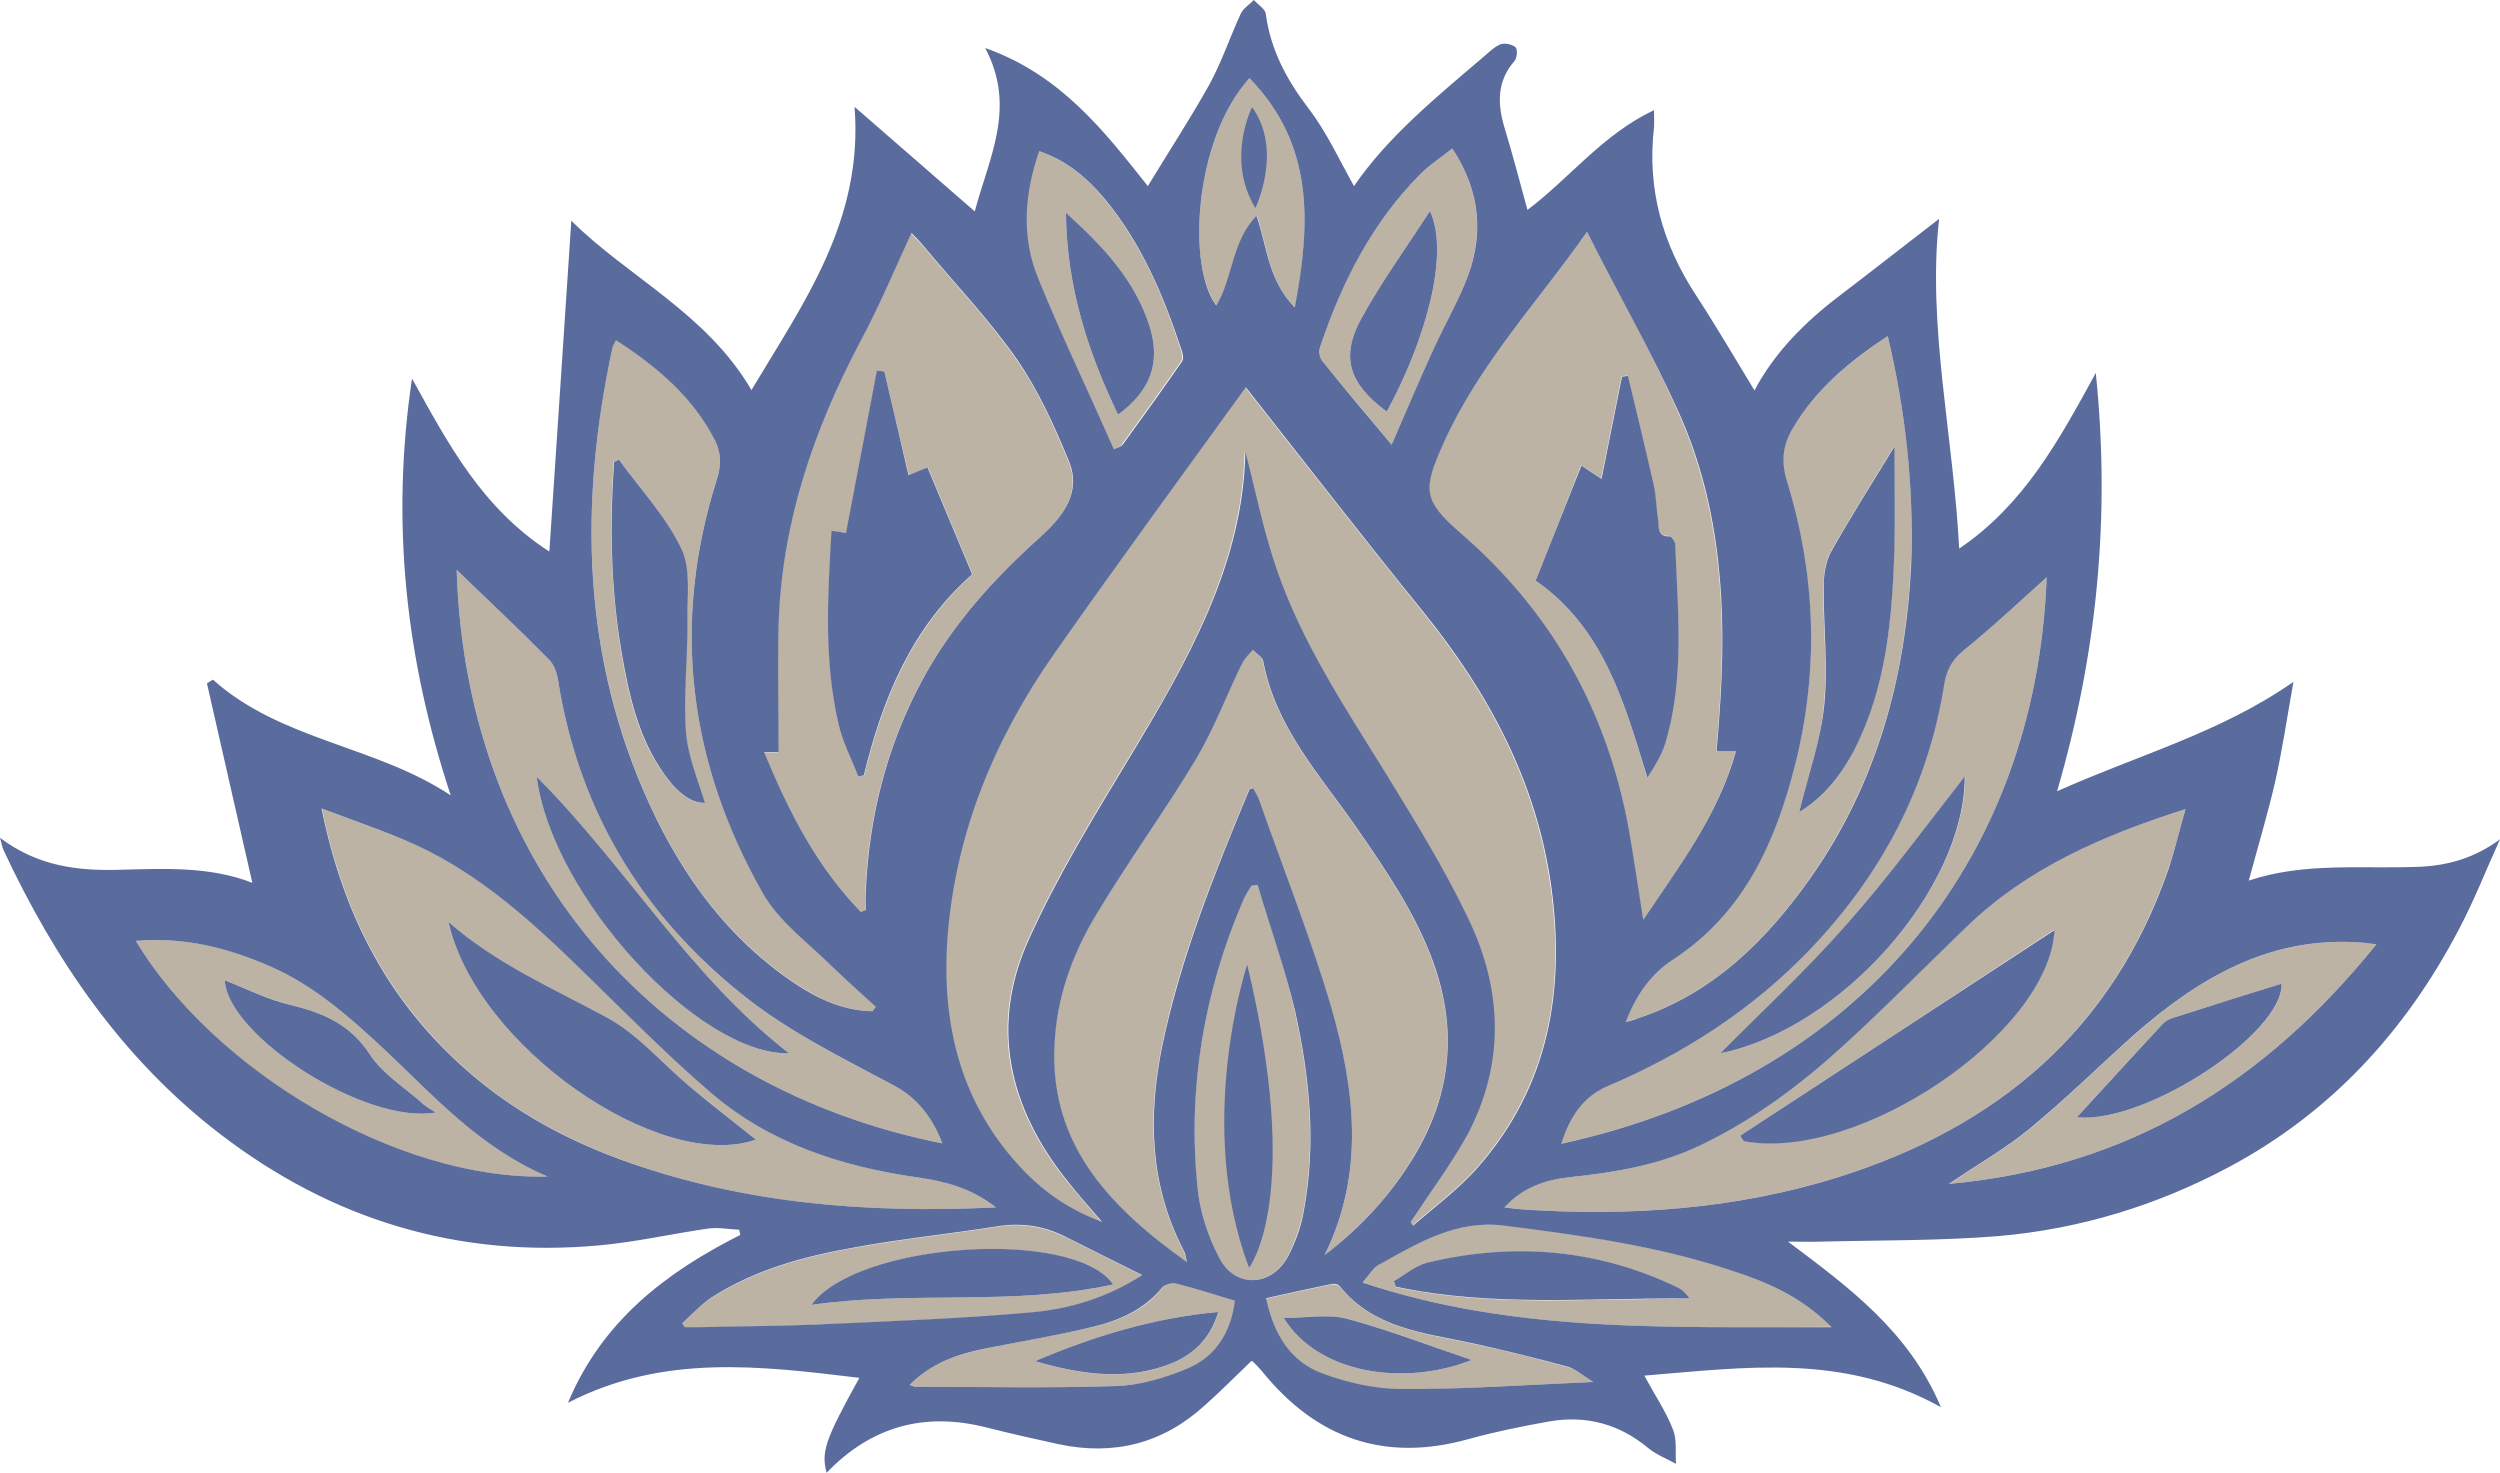
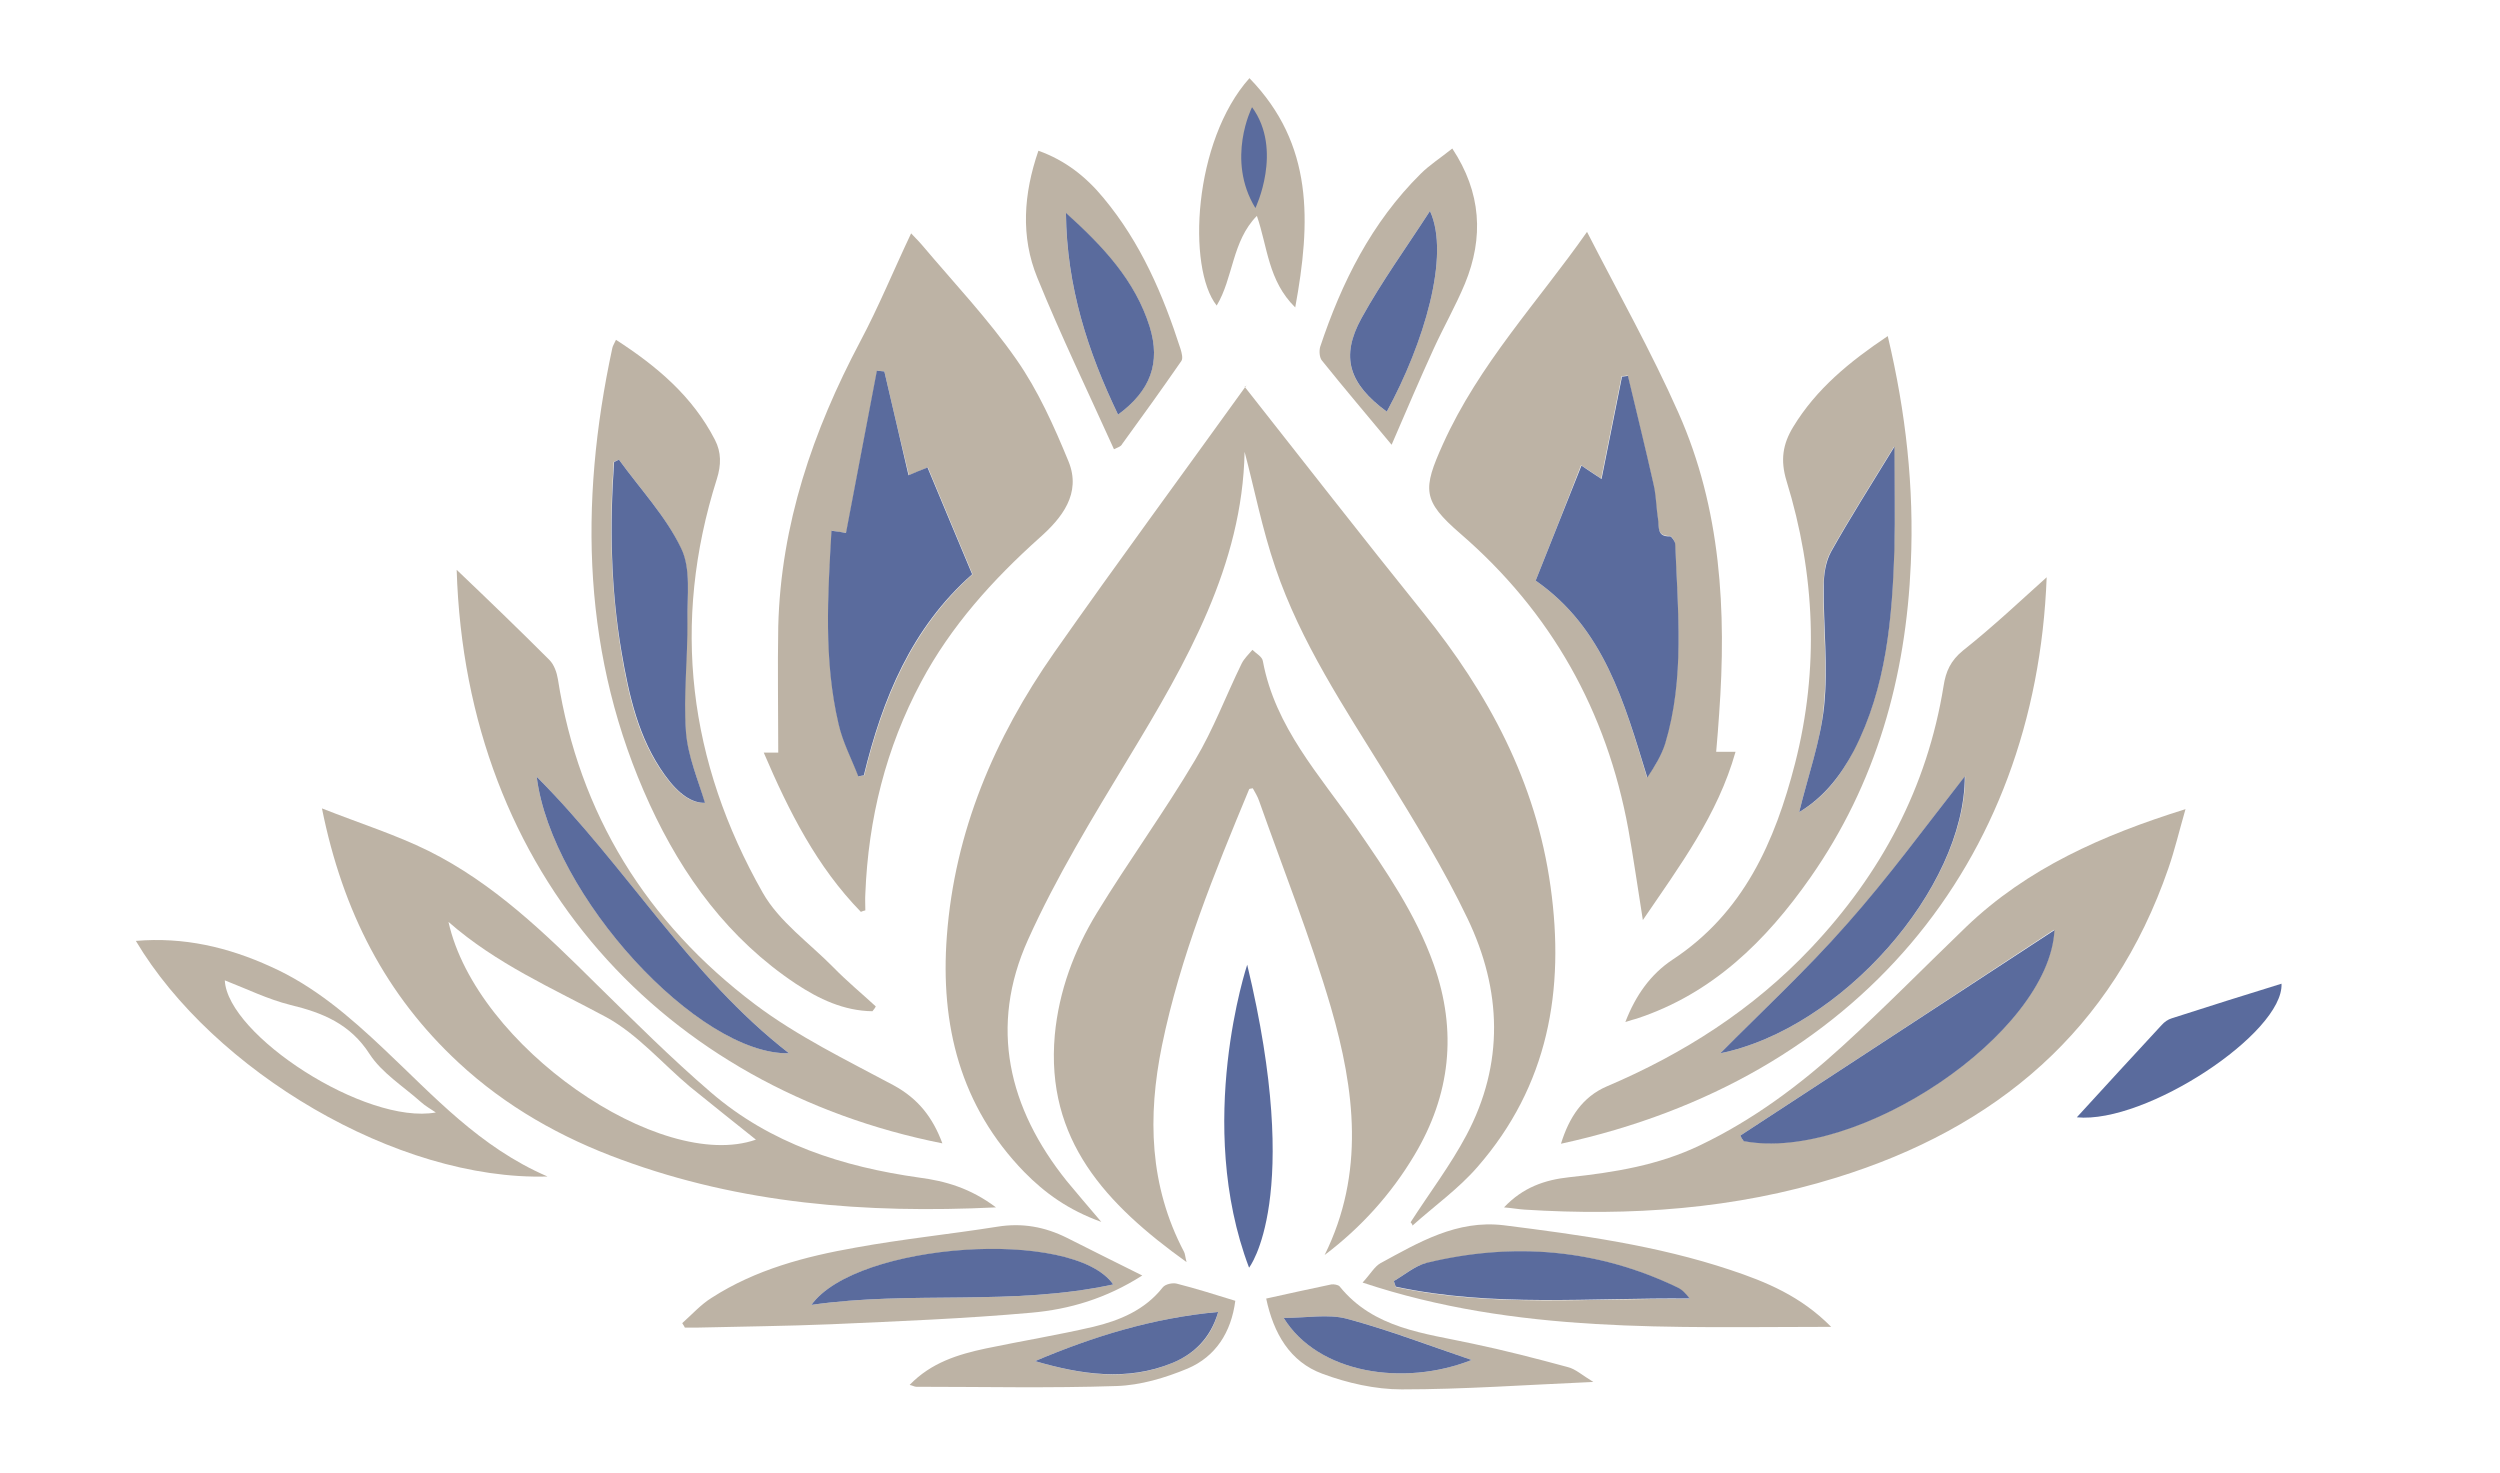
<svg xmlns="http://www.w3.org/2000/svg" fill="#000000" height="395.7" preserveAspectRatio="xMidYMid meet" version="1" viewBox="0.0 0.1 671.7 395.7" width="671.7" zoomAndPan="magnify">
  <g fill="#bdb3a5" id="change1_1">
    <path d="M379,328.5c5-7.8,10.7-15.3,15-23.4c10.2-19.2,9.5-39,0.3-58.2c-6.4-13.4-14.3-26.2-22.1-38.9 c-11-17.8-22.7-35.3-29.5-55.3c-3.6-10.5-5.7-21.4-8.3-31.2c-0.6,30.4-15.5,56.4-31.2,82.3c-9.6,15.9-19.4,31.9-27,48.8 c-10.5,23.3-5.3,45.2,10.4,64.8c2.7,3.3,5.5,6.5,9.3,11c-8.9-3.2-15.2-7.8-20.7-13.4c-17.2-17.7-22.6-39.5-20.8-63.4 c2.1-28.1,12.8-53.2,28.8-76.1c16.9-24.1,34.3-47.7,51.5-71.6c0.2-0.2,0.6-0.4-0.3,0.1c16,20.3,31.8,40.6,47.9,60.6 c17.6,21.8,30.4,45.6,34.3,73.7c3.9,27.8-0.6,53.5-19.6,75.3c-5.1,5.9-11.6,10.5-17.5,15.8C379.5,329.1,379.3,328.8,379,328.5z" fill="inherit" />
    <path d="M355.9,337.3c10.9-22,8.1-44.4,1.7-66.5c-5.5-18.8-12.8-37.1-19.3-55.5c-0.4-1.2-1.1-2.3-1.7-3.4 c-0.5,0.1-1,0.1-1,0.3c-9.3,22.4-18.5,44.9-23.4,68.8c-3.9,19.1-3.4,37.7,5.9,55.4c0.3,0.5,0.3,1.2,0.7,2.8 c-21.6-15.5-37.9-32.8-35.4-61c1.1-11.8,5.2-22.8,11.3-32.8c8.5-13.9,18.1-27.1,26.4-41.1c4.9-8.2,8.3-17.3,12.5-25.9 c0.7-1.4,1.9-2.5,2.9-3.7c1,1,2.6,1.8,2.8,3c3.3,17.8,15.3,30.7,25.1,44.8c8,11.6,16,23.2,20.8,36.7c6.4,18,4.5,35.1-5.2,51.3 C373.8,320.9,365.7,329.9,355.9,337.3z" fill="inherit" />
    <path d="M231.3,245.1c-11.8-12.1-19.3-26.9-26.1-42.8c1.3,0,2.1,0,2.8,0c0.7,0,1.3,0,1.1,0c0-11.4-0.2-22.7,0-33.9 c0.7-27.4,9.3-52.5,22-76.5c5-9.4,9-19.2,13.7-29.1c0.6,0.7,1.8,1.8,2.9,3.1c8.6,10.2,17.8,19.9,25.4,30.8 c5.8,8.3,10.1,17.9,14,27.4c3.5,8.6-1.8,15.2-7.8,20.5c-12.6,11.3-23.8,23.7-31.8,38.7c-9.5,17.8-14.2,36.8-15,56.9 c-0.1,1.5,0,3,0,4.5C232.1,244.8,231.7,244.9,231.3,245.1z M237.6,99.9c-0.6-0.1-1.3-0.1-1.9-0.2c-2.8,14.5-5.5,28.9-8.3,43.6 c-0.9-0.1-2.3-0.3-3.9-0.6c-1,17.5-2.1,34.9,1.9,51.9c1.1,4.8,3.5,9.4,5.3,14.1c0.5-0.1,1-0.2,1.5-0.3c5-20.5,12.8-39.5,29.1-54 c-4.1-9.7-8-19.2-12-28.7c-1.9,0.8-3.3,1.4-5.1,2.1C241.9,118.2,239.7,109.1,237.6,99.9z" fill="inherit" />
    <path d="M426.4,62.4c8.4,16.4,17.3,32.2,24.6,48.7c11.4,25.7,12.9,53.1,10.9,80.8c-0.2,3.3-0.5,6.6-0.8,10.2 c1.8,0,3.2,0,5.2,0c-4.8,17-14.9,30.5-24.9,45.2c-1.4-8.8-2.5-16.6-3.9-24.4c-5.8-31.7-20.7-58.3-45.1-79.4 c-10.3-8.9-10.2-11.9-4.7-24.1C397.4,97.9,413.3,81.1,426.4,62.4z M412.6,156.1c18.4,12.8,23.8,32.8,29.9,52.8 c2.1-3,3.9-5.9,4.8-9.1c5.3-17.6,3.5-35.6,2.7-53.6c0-0.8-0.9-2.1-1.4-2.1c-3.5,0.1-2.9-2.6-3.2-4.5c-0.5-3.1-0.6-6.3-1.2-9.4 c-2.2-9.7-4.6-19.4-6.9-29.2c-0.5,0.1-1.1,0.1-1.6,0.2c-1.8,9-3.6,18.1-5.5,27.5c-2.2-1.5-3.6-2.4-5.4-3.6 C420.7,135.7,416.7,145.8,412.6,156.1z" fill="inherit" />
    <path d="M587.2,217.5c-1.7,5.9-2.9,11-4.6,15.9c-15,43.5-46.2,69.8-89.2,83.1c-27.3,8.5-55.4,10.4-83.8,8.6 c-1.6-0.1-3.2-0.4-5.5-0.6c5.1-5.4,11-7.4,17.5-8.1c12.1-1.3,24-3.2,35.2-8.6c14.2-6.8,26.7-16.1,38.2-26.6 c11.4-10.4,22.2-21.4,33.3-32.1C544.7,233.4,564.8,224.5,587.2,217.5z M467.6,305.2c0.3,0.5,0.5,1,0.8,1.4 c30.5,5.8,82.2-28.7,83.5-56.7C523.5,268.6,495.6,286.9,467.6,305.2z" fill="inherit" />
    <path d="M267.6,324.5c-35.3,1.7-68.5-1-100.6-12.8c-16.2-5.9-31.1-14.3-43.8-26.1c-19.5-18.1-31.1-40.5-36.7-68.3 c10.4,4.1,19.9,7.1,28.6,11.4c17.5,8.7,31.4,22.2,45.1,35.8c10.1,9.9,20.1,19.9,30.8,29.1c16,13.8,35.4,20,56,22.9 C253.9,317.4,260.7,319.3,267.6,324.5z M120.5,247.8c7.4,33.4,56.9,67.5,82.6,58.5c-5.6-4.5-11.7-9.3-17.7-14.2 c-7.5-6.3-14.1-14.1-22.5-18.7C148.4,265.6,133.4,259.1,120.5,247.8z" fill="inherit" />
    <path d="M507.2,90.4c4.9,20.6,7.1,40.7,6.2,61.1c-1.3,30.6-9.3,59.1-27,84.4c-11.9,17-26.3,31.2-46.7,37.9 c-0.7,0.2-1.5,0.4-3,0.9c2.8-7.3,6.9-12.9,12.6-16.7c19.2-12.6,27.6-31.8,33-52.8c6.5-25.4,5.4-50.9-2.3-75.9 c-1.7-5.6-1-9.9,1.8-14.5C488,104.6,496.9,97.3,507.2,90.4z M483.4,218.3c6.7-3.9,11.2-9.8,14.6-16.5c8.8-17,10.4-35.6,10.9-54.3 c0.3-8.8,0-17.5,0-27.4c-6.3,10.3-11.9,19.1-17,28.2c-1.5,2.6-1.9,6.1-2,9.3c-0.1,10.8,1.2,21.6,0.1,32.3 C489.2,199.3,485.8,208.5,483.4,218.3z" fill="inherit" />
    <path d="M234.4,271.8c-7.7-0.1-14.4-3.3-20.6-7.4c-18-12-30.3-28.8-39.2-48.1c-18.2-39.6-19.1-80.7-10.1-122.6 c0.1-0.6,0.5-1.2,1-2.3c11,7.1,20.6,15.2,26.6,26.9c1.7,3.3,1.7,6.7,0.5,10.5c-12.3,38.8-7.6,76,12.3,111.1 c4.4,7.8,12.5,13.5,19,20.1c3.6,3.7,7.6,7,11.4,10.5C235.1,271,234.7,271.4,234.4,271.8z M166.3,123.6c-0.5,0.2-0.9,0.4-1.4,0.6 c-1.2,17.1-0.8,34.1,2,51.1c2,11.7,4.5,23.2,11.6,33c3.9,5.4,7.4,7.6,10.8,7.5c-1.7-6.2-4.6-12.6-5.1-19.1 c-0.7-9.9,0.4-19.9,0.4-29.8c0-6.6,1-14-1.7-19.5C178.9,138.8,172,131.5,166.3,123.6z" fill="inherit" />
    <path d="M549.9,155.2C547,232,499,290.1,419.4,307.4c2.2-7.1,5.8-12.6,12.3-15.4c20.7-8.8,39.3-20.7,54.8-37.1 c18.9-20,31.3-43.2,35.7-70.5c0.6-3.9,1.9-6.8,5.2-9.5C535.6,168.4,543.2,161.2,549.9,155.2z M462.2,283.1 c32.5-6.6,65.7-44.2,65.8-74.4c-10.7,13.5-20.5,27.1-31.6,39.6C485.3,260.8,473.1,272.2,462.2,283.1z" fill="inherit" />
    <path d="M122.7,153.2c8.4,8,16.7,16,24.9,24.2c1.3,1.3,2,3.4,2.3,5.2c5.7,36.3,23.9,65.4,52.9,87.3 c11.4,8.6,24.6,15,37.3,21.8c6.6,3.6,10.5,8.6,13.1,15.6C178.8,292.5,125.2,235.5,122.7,153.2z M144.2,208.8 c4,31.8,43.4,74.7,67.8,74.3C185.2,262.3,168.3,233.1,144.2,208.8z" fill="inherit" />
-     <path d="M337.9,237.9c3.4,11.2,7.4,22.3,9.9,33.6c4,17.8,5.8,35.8,2.4,54c-0.8,4.2-2.3,8.4-4.2,12.1 c-4.4,8.3-14.3,8.7-18.5,0.5c-3-5.9-5.2-12.7-5.9-19.3c-2.5-26.7,1.8-52.4,12.4-77c0.6-1.3,1.4-2.5,2.1-3.7 C336.7,238.1,337.3,238,337.9,237.9z" fill="inherit" />
-     <path d="M638.5,253.8c-30,37.2-66.5,59.9-114.8,64.4c8-5.4,15.4-9.6,21.8-14.9c9.6-7.9,18.4-16.7,27.8-25 c17.6-15.6,37.1-27,61.9-24.9C635.8,253.5,636.4,253.6,638.5,253.8z M558,300.3c18.6,1.8,55.7-22.7,55-35.9 c-9.7,3.1-19.6,6.1-29.5,9.3c-1,0.3-2,1-2.7,1.8C573.1,283.8,565.5,292,558,300.3z" fill="inherit" />
    <path d="M147.1,316.2c-40.5,1.2-89.9-28.5-110.6-63.3c12.9-1.1,24.8,1.7,36.2,6.9C84.4,265,94,273.3,103.2,282 C116.5,294.5,128.8,308.3,147.1,316.2z M117.1,299c-1.3-0.9-2.8-1.7-4-2.8c-4.7-4.2-10.5-7.8-13.8-12.9 c-5.2-8.1-12.6-11.1-21.3-13.2c-6-1.5-11.7-4.3-17.6-6.6C61.1,278.2,98.2,302.4,117.1,299z" fill="inherit" />
    <path d="M366.1,344.7c2.2-2.4,3.2-4.3,4.8-5.2c10.3-5.6,20.5-11.7,33.1-10.2c20.6,2.6,41.1,5.4,60.9,12 c9.6,3.2,18.9,7,27.1,15.3C449.2,356.6,407.5,358.5,366.1,344.7z M374.5,344.3c0.2,0.5,0.3,1.1,0.5,1.6c26.1,5.6,52.6,2.9,79,3.2 c-1-1.3-2.1-2.4-3.3-3c-21.6-10.5-44.2-12.2-67.4-6.6C380.2,340.1,377.4,342.6,374.5,344.3z" fill="inherit" />
    <path d="M183.3,355.6c2.6-2.3,5-5,7.9-6.8c11.8-7.6,25.1-11.1,38.7-13.5c12.6-2.3,25.4-3.6,38-5.6 c6.7-1.1,12.8,0,18.8,3c6.5,3.3,13,6.5,20.2,10.1c-9.7,6.2-19.6,9.1-29.8,10c-17.9,1.6-35.8,2.3-53.8,3.1c-12,0.5-24,0.6-36,0.9 c-1.1,0-2.2,0-3.3,0C183.8,356.3,183.5,356,183.3,355.6z M299.1,345.2c-10.7-15.2-69-11.2-81.1,5.5 C245,346.8,271.9,351.1,299.1,345.2z" fill="inherit" />
    <path d="M299.3,120.8c-7-15.5-14.3-30.6-20.6-46.1c-4.5-11-3.7-22.5,0.3-34.1c7.3,2.6,12.9,7.1,17.5,12.7 c10,12,16,26,20.7,40.6c0.3,1,0.7,2.5,0.2,3.2c-5.2,7.5-10.5,14.9-15.9,22.3C301.2,120.1,300.1,120.4,299.3,120.8z M300.4,111.5 c8.6-6.4,11.5-13.9,8.5-23.5c-3.9-12.4-12.4-21.5-22.5-30.6C286.6,77.2,292.3,94.6,300.4,111.5z" fill="inherit" />
    <path d="M373.9,119.6c-6.3-7.6-12.6-15-18.7-22.6c-0.7-0.8-0.8-2.6-0.5-3.7c5.8-17.4,13.8-33.4,27-46.5 c2.4-2.4,5.4-4.3,8.5-6.8c7.8,11.8,8.5,23.9,3.4,36.3c-2.5,6-5.7,11.6-8.4,17.5C381.5,101.9,378,110.1,373.9,119.6z M372.6,110.7 c10-18.5,17.1-42,11.6-53.9c-6.4,9.9-13,19-18.4,28.8C360.1,96.1,362.4,103.2,372.6,110.7z" fill="inherit" />
    <path d="M335.7,21.1c17.3,17.8,16.5,38.7,12.3,61.6c-7.3-7.2-7.4-16.2-10.3-24.6c-6.7,6.8-6.3,16.6-10.8,24.1 C318.9,72.1,320.6,38,335.7,21.1z" fill="inherit" />
    <path d="M244.4,372.2c5.8-6,13-8.2,20.5-9.8c9.6-2,19.3-3.6,28.8-5.8c7.1-1.7,13.9-4.5,18.7-10.6 c0.7-0.9,2.7-1.3,3.8-1c5.1,1.3,10.2,2.9,15.7,4.6c-1.1,8.5-5.3,15-12.8,18.2c-6,2.5-12.7,4.5-19.1,4.7 c-17.9,0.6-35.9,0.2-53.8,0.2C245.7,372.7,245.3,372.4,244.4,372.2z M278.1,365.8c12.3,3.6,24.7,5.6,36.9,0.5 c5.8-2.4,10.4-6.6,12.3-13.7C309.7,354.2,293.8,359.2,278.1,365.8z" fill="inherit" />
    <path d="M428.1,371.4c-18.3,0.8-34.9,2-51.5,2c-7.1,0-14.6-1.7-21.3-4.2c-8.7-3.2-13.1-10.8-15.1-20.2 c5.9-1.3,11.7-2.6,17.5-3.8c0.7-0.1,1.8,0.1,2.2,0.5c9.2,11.4,22.8,12.6,35.7,15.4c8.6,1.8,17.1,4,25.6,6.3 C423.3,367.9,425.1,369.6,428.1,371.4z M344.9,354.2c9.4,15,32.3,18.5,50.5,11.3c-11.4-3.9-22.3-8.1-33.6-11.1 C356.8,353.1,351.1,354.2,344.9,354.2z" fill="inherit" />
  </g>
  <g fill="#5a6b9d" id="change2_1">
-     <path d="M67.8,237.3c-4.1-18.1-8.2-35.9-12.2-53.6c0.5-0.3,1.1-0.7,1.6-1c18.3,16.4,43.7,17.7,63.9,31.1 c-12-36.3-16.2-73.1-10.4-112c9.8,17.7,18.8,34.8,36.9,46.5c2-30.3,4-59.7,5.9-88.9c15.2,15.1,36.4,24.9,48.4,45.5 c14.1-23.6,30.1-45.6,27.7-76.1c11.5,10,21.7,18.9,32.3,28.1c3.8-14.4,11.3-27.9,2.8-43.9c20.4,7.2,32.1,22.5,43.7,37.1 C314,40.9,319.8,32,325,22.7c3.3-6.1,5.5-12.7,8.4-19c0.7-1.4,2.3-2.4,3.5-3.6c1.1,1.3,3.1,2.4,3.2,3.8c1.3,9.7,5.7,17.8,11.6,25.5 c4.8,6.3,8.2,13.8,12.1,20.7c9-13.2,22.1-23.9,35-34.9c1.4-1.2,2.8-2.6,4.4-3.2c1.1-0.4,3.1,0,4,0.8c0.6,0.6,0.4,2.9-0.3,3.7 c-4.7,5.4-4.6,11.4-2.7,17.8c2.2,7.2,4.1,14.6,6.2,22.2c11.2-8.4,20.2-20.3,34-26.8c0,1.9,0.1,3.3,0,4.6 c-1.9,16.4,2.2,31.2,11.2,45c5.5,8.4,10.6,17.2,15.8,25.7c5.2-9.9,13.3-18.2,22.8-25.4c9.2-7,18.2-14.1,26.8-20.7 c-3.2,28.8,3.8,58,5.4,88.6c17.4-11.8,26.7-28.9,36.7-47.2c4,38.9,0.3,75.6-10.4,112.4c21.6-9.7,43.9-15.7,63.5-29.4 c-1.6,8.9-2.9,17.9-4.9,26.8c-2,8.7-4.6,17.3-7.1,26.6c15-5,30.3-3.1,45.5-3.7c7.9-0.3,15.1-2.3,22-7.4 c-3.7,8.1-6.9,16.4-11.1,24.3c-14.3,27.3-34.4,49.2-61.8,63.8c-19.3,10.3-40,16.6-61.7,18.5c-15.9,1.3-31.9,1.1-47.8,1.5 c-2.6,0.1-5.3,0-8.9,0c16.4,12.3,32.5,24.1,41.1,44.5c-26.1-14.6-52.6-10.7-79.7-8.5c2.8,5.2,5.8,9.6,7.7,14.5 c1.1,2.7,0.6,6.1,0.8,9.2c-2.5-1.4-5.2-2.4-7.4-4.2c-7.8-6.5-16.7-8.9-26.6-7.2c-7.3,1.3-14.7,2.8-21.9,4.8 c-22.4,6.2-40.6-0.2-55.1-18c-0.8-1-1.8-2-2.7-2.9c-0.1-0.1-0.3-0.1-0.4-0.1c-4.2,4-8.2,8.1-12.5,11.9 c-11.3,10.3-24.5,13.6-39.4,10.4c-6.5-1.4-13-2.9-19.4-4.5c-16.6-4.2-30.9-0.2-42.8,12.2c-1.5-5.6-0.4-8.9,8.8-25.5 c-26.6-3.2-52.7-6.5-78.3,6.7c9.2-22,26.3-35,46.3-45.1c-0.1-0.5-0.2-0.9-0.3-1.4c-2.8-0.1-5.7-0.7-8.4-0.3 c-9.7,1.4-19.3,3.6-29.1,4.5c-38,3.5-72.1-6.9-102.2-30.1C32.8,284.5,14.7,258,0.9,228.4c-0.3-0.7-0.4-1.5-0.9-3.2 c10.1,7.6,20.7,8.9,31.9,8.6C44,233.5,56.3,232.8,67.8,237.3z M379,328.5c0.2,0.3,0.5,0.6,0.7,0.9c5.9-5.2,12.4-9.9,17.5-15.8 c19-21.7,23.4-47.5,19.6-75.3c-3.9-28-16.7-51.9-34.3-73.7c-16.2-20-31.9-40.3-47.9-60.6c0.8-0.5,0.4-0.4,0.3-0.1 c-17.2,23.8-34.6,47.5-51.5,71.6c-16,22.8-26.6,48-28.8,76.1c-1.8,23.9,3.6,45.7,20.8,63.4c5.5,5.6,11.9,10.1,20.7,13.4 c-3.8-4.4-6.6-7.6-9.3-11c-15.7-19.6-20.9-41.6-10.4-64.8c7.6-16.9,17.4-32.9,27-48.8c15.6-25.9,30.6-51.9,31.2-82.3 c2.6,9.8,4.7,20.7,8.3,31.2c6.8,20,18.5,37.5,29.5,55.3c7.8,12.7,15.7,25.5,22.1,38.9c9.2,19.1,9.9,39-0.3,58.2 C389.7,313.2,384.1,320.7,379,328.5z M355.9,337.3c9.8-7.4,17.9-16.3,24.2-26.8c9.7-16.2,11.5-33.4,5.2-51.3 c-4.8-13.5-12.8-25.1-20.8-36.7c-9.8-14.1-21.8-27-25.1-44.8c-0.2-1.1-1.9-2-2.8-3c-1,1.2-2.2,2.3-2.9,3.7 c-4.2,8.6-7.6,17.7-12.5,25.9c-8.4,14-18,27.2-26.4,41.1c-6.1,10-10.3,21-11.3,32.8c-2.5,28.2,13.8,45.6,35.4,61 c-0.4-1.6-0.4-2.3-0.7-2.8c-9.3-17.7-9.8-36.3-5.9-55.4c5-23.9,14.1-46.4,23.4-68.8c0.1-0.2,0.5-0.1,1-0.3c0.6,1.1,1.3,2.2,1.7,3.4 c6.5,18.5,13.8,36.8,19.3,55.5C364,292.8,366.8,315.2,355.9,337.3z M231.3,245.1c0.4-0.2,0.9-0.3,1.3-0.5c0-1.5-0.1-3,0-4.5 c0.8-20.1,5.5-39.1,15-56.9c8-15,19.2-27.4,31.8-38.7c6-5.4,11.3-11.9,7.8-20.5c-3.9-9.5-8.2-19-14-27.4 c-7.6-10.9-16.9-20.6-25.4-30.8c-1.1-1.3-2.3-2.5-2.9-3.1c-4.6,9.9-8.7,19.8-13.7,29.1c-12.7,24-21.3,49.2-22,76.5 c-0.3,11.3,0,22.6,0,33.9c0.2,0-0.5,0-1.1,0c-0.8,0-1.5,0-2.8,0C212,218.3,219.5,233,231.3,245.1z M426.4,62.4 c-13,18.6-29,35.5-38.6,56.9c-5.5,12.3-5.6,15.2,4.7,24.1c24.5,21.2,39.3,47.7,45.1,79.4c1.4,7.8,2.5,15.7,3.9,24.4 c9.9-14.7,20.1-28.1,24.9-45.2c-2,0-3.4,0-5.2,0c0.3-3.6,0.6-6.9,0.8-10.2c2-27.7,0.6-55.1-10.9-80.8 C443.7,94.6,434.7,78.9,426.4,62.4z M587.2,217.5c-22.4,7.1-42.5,15.9-58.8,31.6c-11.1,10.7-21.9,21.7-33.3,32.1 c-11.5,10.5-24,19.8-38.2,26.6c-11.2,5.4-23.1,7.3-35.2,8.6c-6.5,0.7-12.5,2.7-17.5,8.1c2.3,0.3,3.9,0.5,5.5,0.6 c28.4,1.8,56.5-0.1,83.8-8.6c43-13.4,74.2-39.6,89.2-83.1C584.3,228.5,585.5,223.4,587.2,217.5z M267.6,324.5 c-6.8-5.2-13.6-7-20.7-8c-20.6-2.9-40-9.1-56-22.9c-10.7-9.2-20.7-19.2-30.8-29.1c-13.8-13.6-27.7-27-45.1-35.8 c-8.8-4.4-18.2-7.4-28.6-11.4c5.6,27.8,17.2,50.3,36.7,68.3c12.7,11.8,27.6,20.2,43.8,26.1C199,323.4,232.3,326.2,267.6,324.5z M507.2,90.4c-10.3,6.8-19.2,14.2-25.3,24.4c-2.8,4.6-3.5,8.9-1.8,14.5c7.7,25,8.7,50.4,2.3,75.9c-5.3,21-13.7,40.2-33,52.8 c-5.8,3.8-9.8,9.4-12.6,16.7c1.5-0.4,2.3-0.6,3-0.9c20.4-6.7,34.8-21,46.7-37.9c17.7-25.2,25.6-53.8,27-84.4 C514.2,131.1,512.1,111,507.2,90.4z M234.4,271.8c0.3-0.4,0.6-0.8,0.9-1.2c-3.8-3.5-7.7-6.9-11.4-10.5c-6.5-6.5-14.6-12.3-19-20.1 c-19.9-35.1-24.6-72.3-12.3-111.1c1.2-3.8,1.2-7.1-0.5-10.5c-6-11.7-15.6-19.8-26.6-26.9c-0.5,1.1-0.9,1.6-1,2.3 c-9,41.9-8.1,83,10.1,122.6c8.9,19.3,21.2,36.1,39.2,48.1C220,268.6,226.8,271.7,234.4,271.8z M549.9,155.2 c-6.7,6-14.3,13.2-22.4,19.7c-3.3,2.7-4.6,5.6-5.2,9.5c-4.4,27.3-16.8,50.6-35.7,70.5c-15.6,16.4-34.1,28.3-54.8,37.1 c-6.5,2.8-10.1,8.3-12.3,15.4C499,290.1,547,232,549.9,155.2z M122.7,153.2c2.5,82.3,56.1,139.3,130.5,154.1 c-2.7-7-6.6-12.1-13.1-15.6c-12.7-6.8-25.8-13.2-37.3-21.8c-29-21.9-47.2-50.9-52.9-87.3c-0.3-1.8-1.1-4-2.3-5.2 C139.5,169.2,131.1,161.3,122.7,153.2z M337.9,237.9c-0.6,0.1-1.1,0.1-1.7,0.2c-0.7,1.2-1.5,2.4-2.1,3.7 c-10.6,24.6-15,50.3-12.4,77c0.6,6.6,2.8,13.4,5.9,19.3c4.2,8.2,14.1,7.8,18.5-0.5c2-3.8,3.5-8,4.2-12.1c3.4-18.1,1.6-36.2-2.4-54 C345.2,260.2,341.2,249.1,337.9,237.9z M638.5,253.8c-2.1-0.2-2.7-0.3-3.4-0.4c-24.8-2.1-44.2,9.3-61.9,24.9 c-9.3,8.3-18.2,17.1-27.8,25c-6.4,5.3-13.8,9.5-21.8,14.9C571.9,313.8,608.5,291,638.5,253.8z M147.1,316.2 c-18.3-7.8-30.6-21.7-43.9-34.2c-9.2-8.6-18.7-17-30.5-22.2c-11.5-5.1-23.3-8-36.2-6.9C57.3,287.6,106.6,317.3,147.1,316.2z M366.1,344.7c41.4,13.8,83.2,11.8,126,12c-8.3-8.4-17.6-12.2-27.1-15.3c-19.8-6.6-40.3-9.4-60.9-12c-12.6-1.6-22.8,4.5-33.1,10.2 C369.2,340.4,368.2,342.3,366.1,344.7z M183.3,355.6c0.2,0.4,0.5,0.7,0.7,1.1c1.1,0,2.2,0,3.3,0c12-0.3,24-0.3,36-0.9 c17.9-0.8,35.9-1.5,53.8-3.1c10.2-0.9,20.1-3.8,29.8-10c-7.2-3.6-13.7-6.8-20.2-10.1c-6-3.1-12.1-4.1-18.8-3 c-12.6,2-25.4,3.3-38,5.6c-13.6,2.4-26.9,5.9-38.7,13.5C188.3,350.6,185.9,353.3,183.3,355.6z M299.3,120.8 c0.7-0.4,1.9-0.6,2.4-1.3c5.4-7.4,10.7-14.8,15.9-22.3c0.5-0.7,0.2-2.2-0.2-3.2c-4.8-14.6-10.8-28.7-20.7-40.6 c-4.7-5.6-10.2-10.2-17.5-12.7c-4,11.6-4.8,23.1-0.3,34.1C285.1,90.1,292.4,105.2,299.3,120.8z M373.9,119.6 c4.1-9.5,7.6-17.7,11.3-25.8c2.7-5.9,5.9-11.5,8.4-17.5c5.2-12.4,4.4-24.5-3.4-36.3c-3.1,2.5-6.1,4.4-8.5,6.8 c-13.1,13.1-21.2,29.2-27,46.5c-0.4,1.1-0.2,2.8,0.5,3.7C361.3,104.6,367.5,112,373.9,119.6z M335.7,21.1 c-15.1,16.8-16.7,51-8.9,61.1c4.5-7.5,4.1-17.3,10.8-24.1c2.9,8.4,3.1,17.3,10.3,24.6C352.2,59.8,353,38.9,335.7,21.1z M244.4,372.2c0.9,0.3,1.3,0.5,1.7,0.5c18,0,35.9,0.4,53.8-0.2c6.4-0.2,13.1-2.2,19.1-4.7c7.6-3.2,11.7-9.7,12.8-18.2 c-5.5-1.7-10.6-3.3-15.7-4.6c-1.2-0.3-3.1,0.2-3.8,1c-4.9,6-11.6,8.9-18.7,10.6c-9.5,2.3-19.2,3.9-28.8,5.8 C257.5,363.9,250.3,366.2,244.4,372.2z M428.1,371.4c-3-1.8-4.8-3.5-6.9-4.1c-8.5-2.3-17-4.4-25.6-6.3 c-12.9-2.8-26.5-3.9-35.7-15.4c-0.4-0.5-1.5-0.7-2.2-0.5c-5.8,1.2-11.6,2.5-17.5,3.8c2,9.5,6.4,17,15.1,20.2 c6.7,2.5,14.2,4.2,21.3,4.2C393.2,373.4,409.8,372.2,428.1,371.4z" fill="inherit" />
    <path d="M237.6,99.9c2.1,9.1,4.3,18.3,6.5,27.9c1.9-0.8,3.3-1.4,5.1-2.1c4,9.5,7.9,19,12,28.7 c-16.3,14.4-24.1,33.4-29.1,54c-0.5,0.1-1,0.2-1.5,0.3c-1.8-4.7-4.2-9.2-5.3-14.1c-4-17.1-2.9-34.4-1.9-51.9c1.6,0.2,3,0.4,3.9,0.6 c2.8-14.6,5.5-29.1,8.3-43.6C236.3,99.8,237,99.8,237.6,99.9z" fill="inherit" />
    <path d="M412.6,156.1c4.1-10.3,8.1-20.4,12.3-30.9c1.8,1.2,3.1,2.1,5.4,3.6c1.9-9.4,3.7-18.5,5.5-27.5 c0.5-0.1,1.1-0.1,1.6-0.2c2.3,9.7,4.7,19.4,6.9,29.2c0.7,3.1,0.7,6.3,1.2,9.4c0.3,1.9-0.4,4.7,3.2,4.5c0.4,0,1.4,1.4,1.4,2.1 c0.7,17.9,2.6,36-2.7,53.6c-1,3.2-2.8,6.1-4.8,9.1C436.4,188.9,431,168.9,412.6,156.1z" fill="inherit" />
    <path d="M467.6,305.2c28-18.3,56-36.6,84.4-55.2c-1.4,27.9-53,62.5-83.5,56.7C468.1,306.2,467.8,305.7,467.6,305.2z" fill="inherit" />
-     <path d="M120.5,247.8c12.9,11.3,28,17.8,42.4,25.6c8.4,4.5,15,12.4,22.5,18.7c6,5,12.1,9.7,17.7,14.2 C177.3,315.3,127.9,281.2,120.5,247.8z" fill="inherit" />
    <path d="M483.4,218.3c2.4-9.8,5.7-19,6.7-28.4c1.1-10.6-0.2-21.5-0.1-32.3c0-3.1,0.5-6.6,2-9.3 c5.1-9.1,10.7-17.9,17-28.2c0,9.8,0.2,18.6,0,27.4c-0.6,18.7-2.1,37.2-10.9,54.3C494.6,208.4,490.1,214.3,483.4,218.3z" fill="inherit" />
    <path d="M166.3,123.6c5.7,7.9,12.6,15.2,16.7,23.8c2.7,5.5,1.6,12.9,1.7,19.5c0.1,10-1.1,20-0.4,29.8 c0.5,6.6,3.3,13,5.1,19.1c-3.4,0.1-7-2.2-10.8-7.5c-7.1-9.9-9.6-21.4-11.6-33c-2.9-17-3.2-34-2-51.1 C165.4,124.1,165.8,123.8,166.3,123.6z" fill="inherit" />
    <path d="M462.2,283.1c10.9-11,23.1-22.3,34.1-34.8c11.1-12.5,21-26.1,31.6-39.6 C527.9,238.9,494.7,276.5,462.2,283.1z" fill="inherit" />
    <path d="M144.2,208.8c24.2,24.3,41,53.5,67.8,74.3C187.6,283.6,148.2,240.7,144.2,208.8z" fill="inherit" />
    <path d="M558,300.3c7.6-8.3,15.1-16.5,22.8-24.8c0.7-0.8,1.7-1.5,2.7-1.8c9.9-3.2,19.8-6.3,29.5-9.3 C613.6,277.6,576.6,302.1,558,300.3z" fill="inherit" />
-     <path d="M117.1,299c-18.9,3.4-56-20.7-56.7-35.5c5.9,2.3,11.6,5.2,17.6,6.6c8.7,2.1,16,5.1,21.3,13.2 c3.3,5.1,9,8.7,13.8,12.9C114.2,297.3,115.7,298.1,117.1,299z" fill="inherit" />
    <path d="M374.5,344.3c2.9-1.7,5.7-4.1,8.8-4.9c23.2-5.6,45.8-3.8,67.4,6.6c1.3,0.6,2.3,1.7,3.3,3 c-26.4-0.3-52.9,2.4-79-3.2C374.8,345.3,374.7,344.8,374.5,344.3z" fill="inherit" />
    <path d="M299.1,345.2c-27.2,5.9-54.1,1.6-81.1,5.5C230.1,333.9,288.4,329.9,299.1,345.2z" fill="inherit" />
    <path d="M300.4,111.5c-8.1-16.9-13.8-34.3-14-54.2c10.1,9.1,18.6,18.2,22.5,30.6 C311.9,97.6,309.1,105.1,300.4,111.5z" fill="inherit" />
    <path d="M372.6,110.7c-10.2-7.5-12.5-14.7-6.8-25.1c5.4-9.8,12-18.9,18.4-28.8C389.7,68.7,382.6,92.3,372.6,110.7z" fill="inherit" />
    <path d="M278.1,365.8c15.6-6.6,31.6-11.6,49.2-13.2c-2,7-6.5,11.3-12.3,13.7C302.8,371.3,290.4,369.4,278.1,365.8z" fill="inherit" />
    <path d="M344.9,354.2c6.2,0,11.9-1.1,16.9,0.2c11.2,3,22.1,7.2,33.6,11.1C377.2,372.7,354.2,369.2,344.9,354.2z" fill="inherit" />
    <path d="M336.4,28.9c0,0-7.1,14,0.9,27.1C337.3,56,344.8,40.4,336.4,28.9z" fill="inherit" />
    <path d="M335.1,259.3c0,0-14.2,42.6,0.5,81.4C335.6,340.7,350.2,322.2,335.1,259.3z" fill="inherit" />
  </g>
</svg>